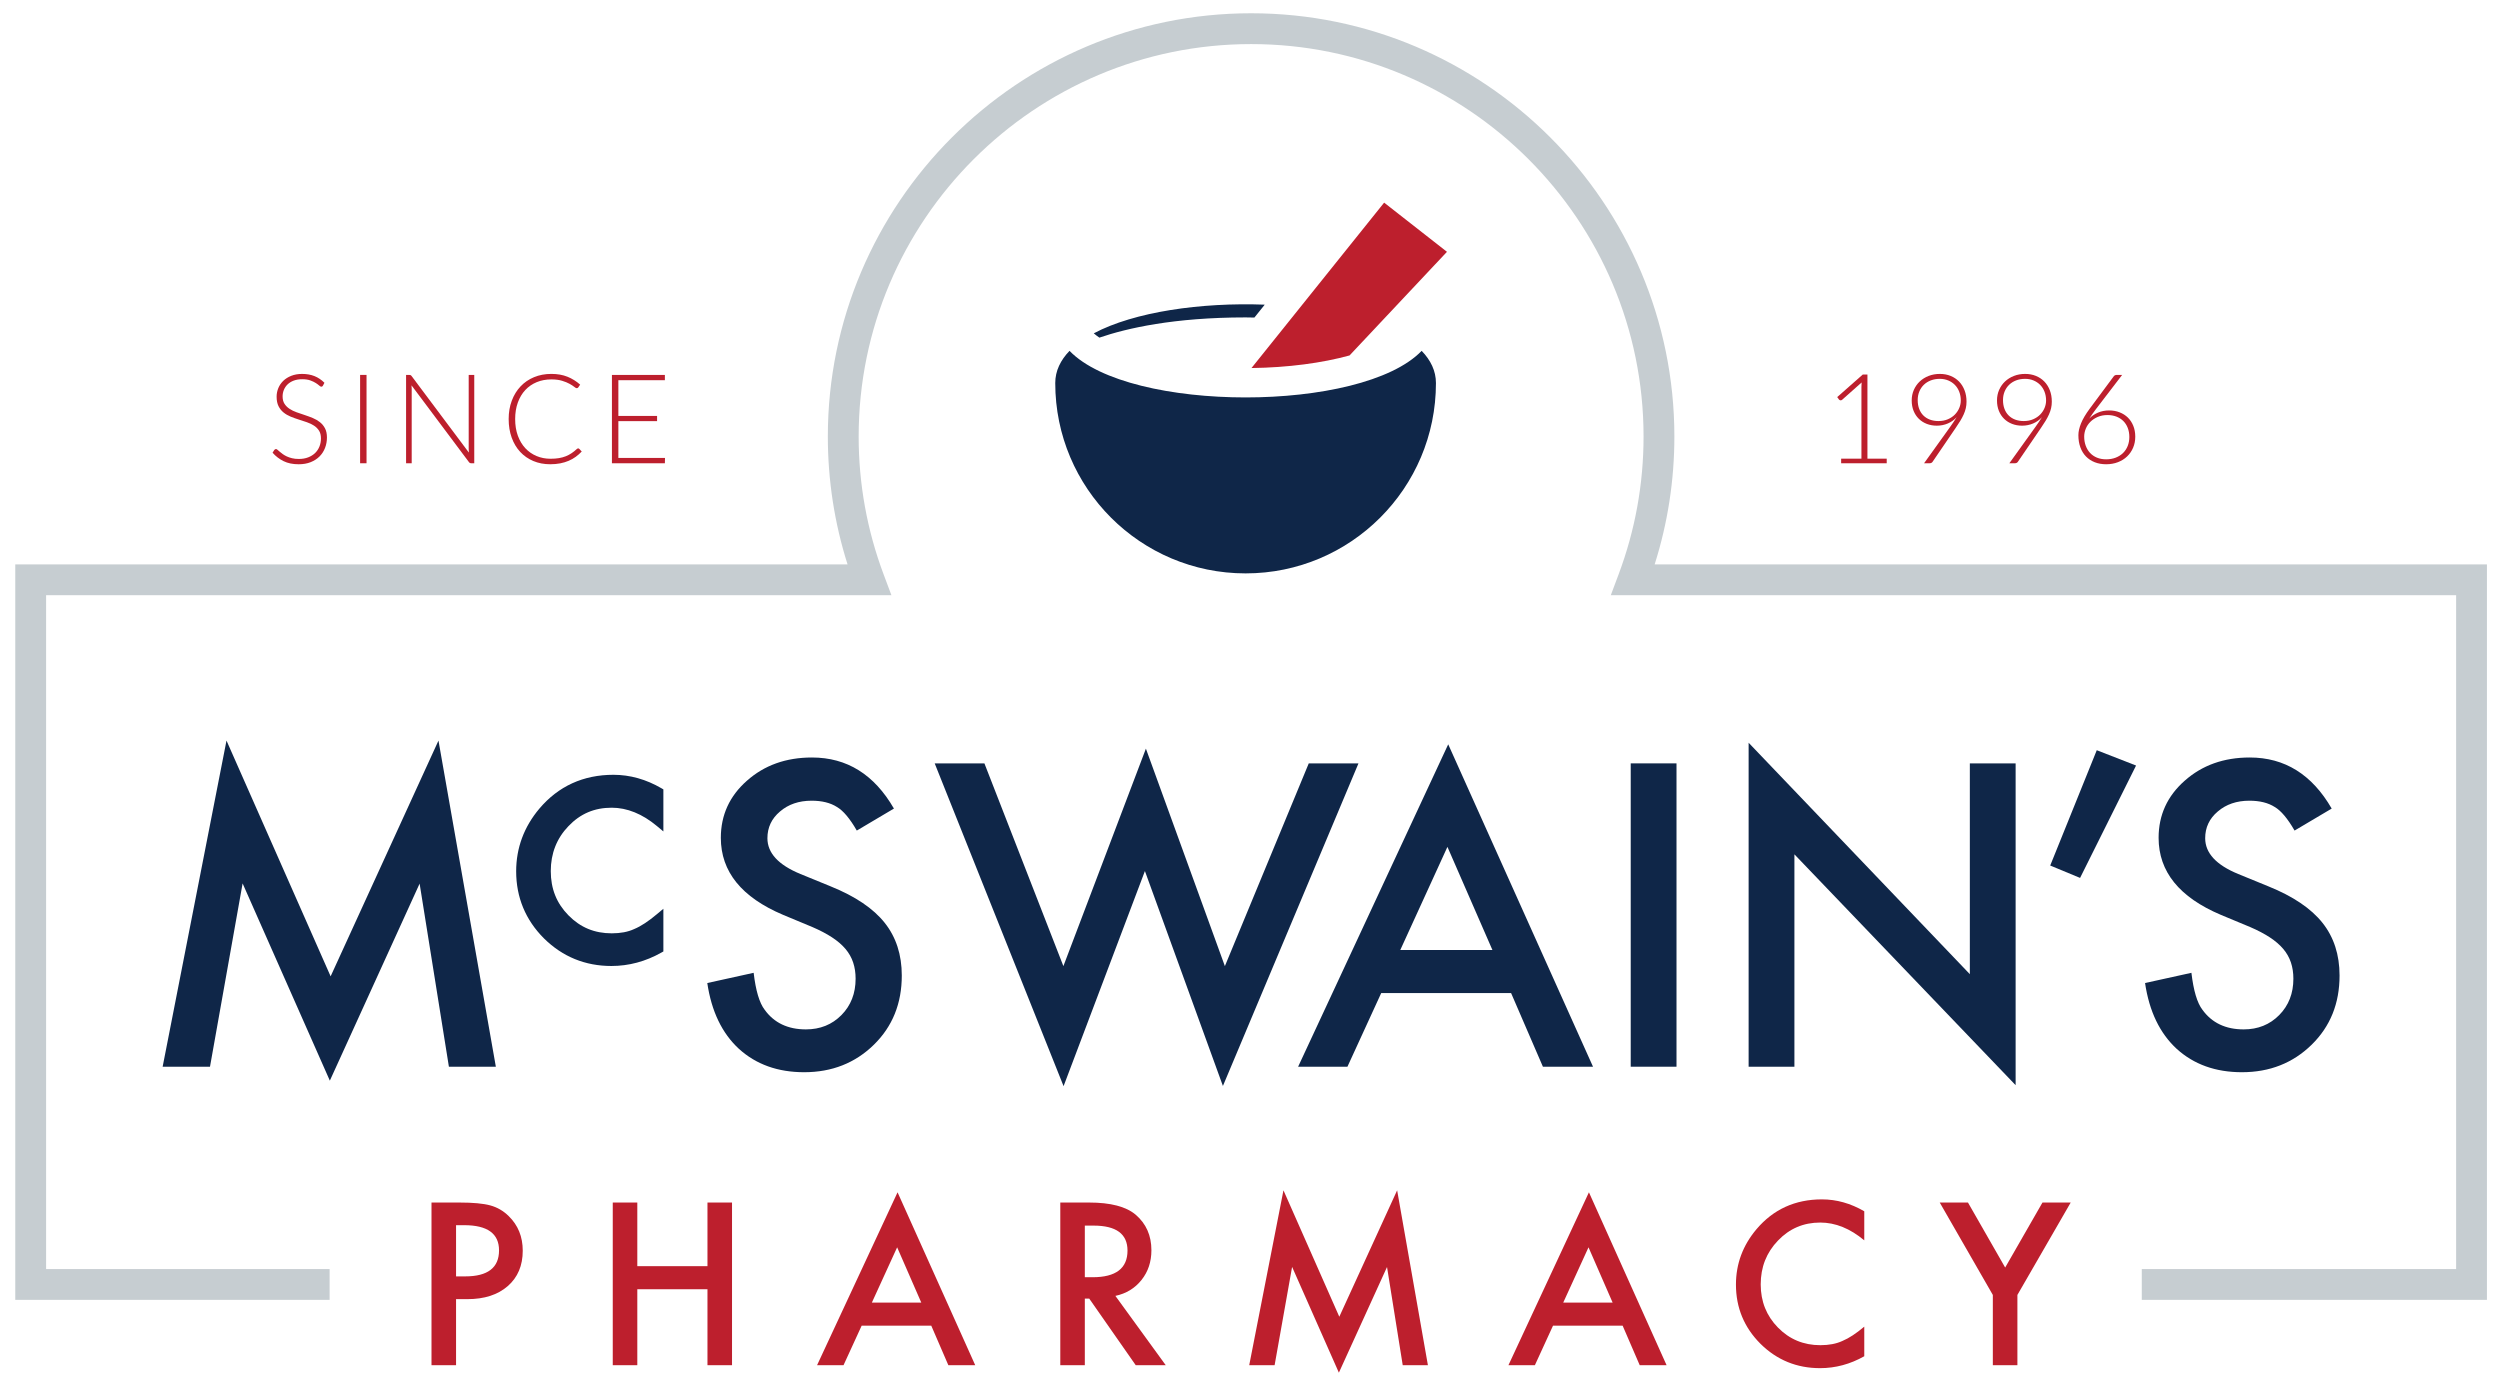
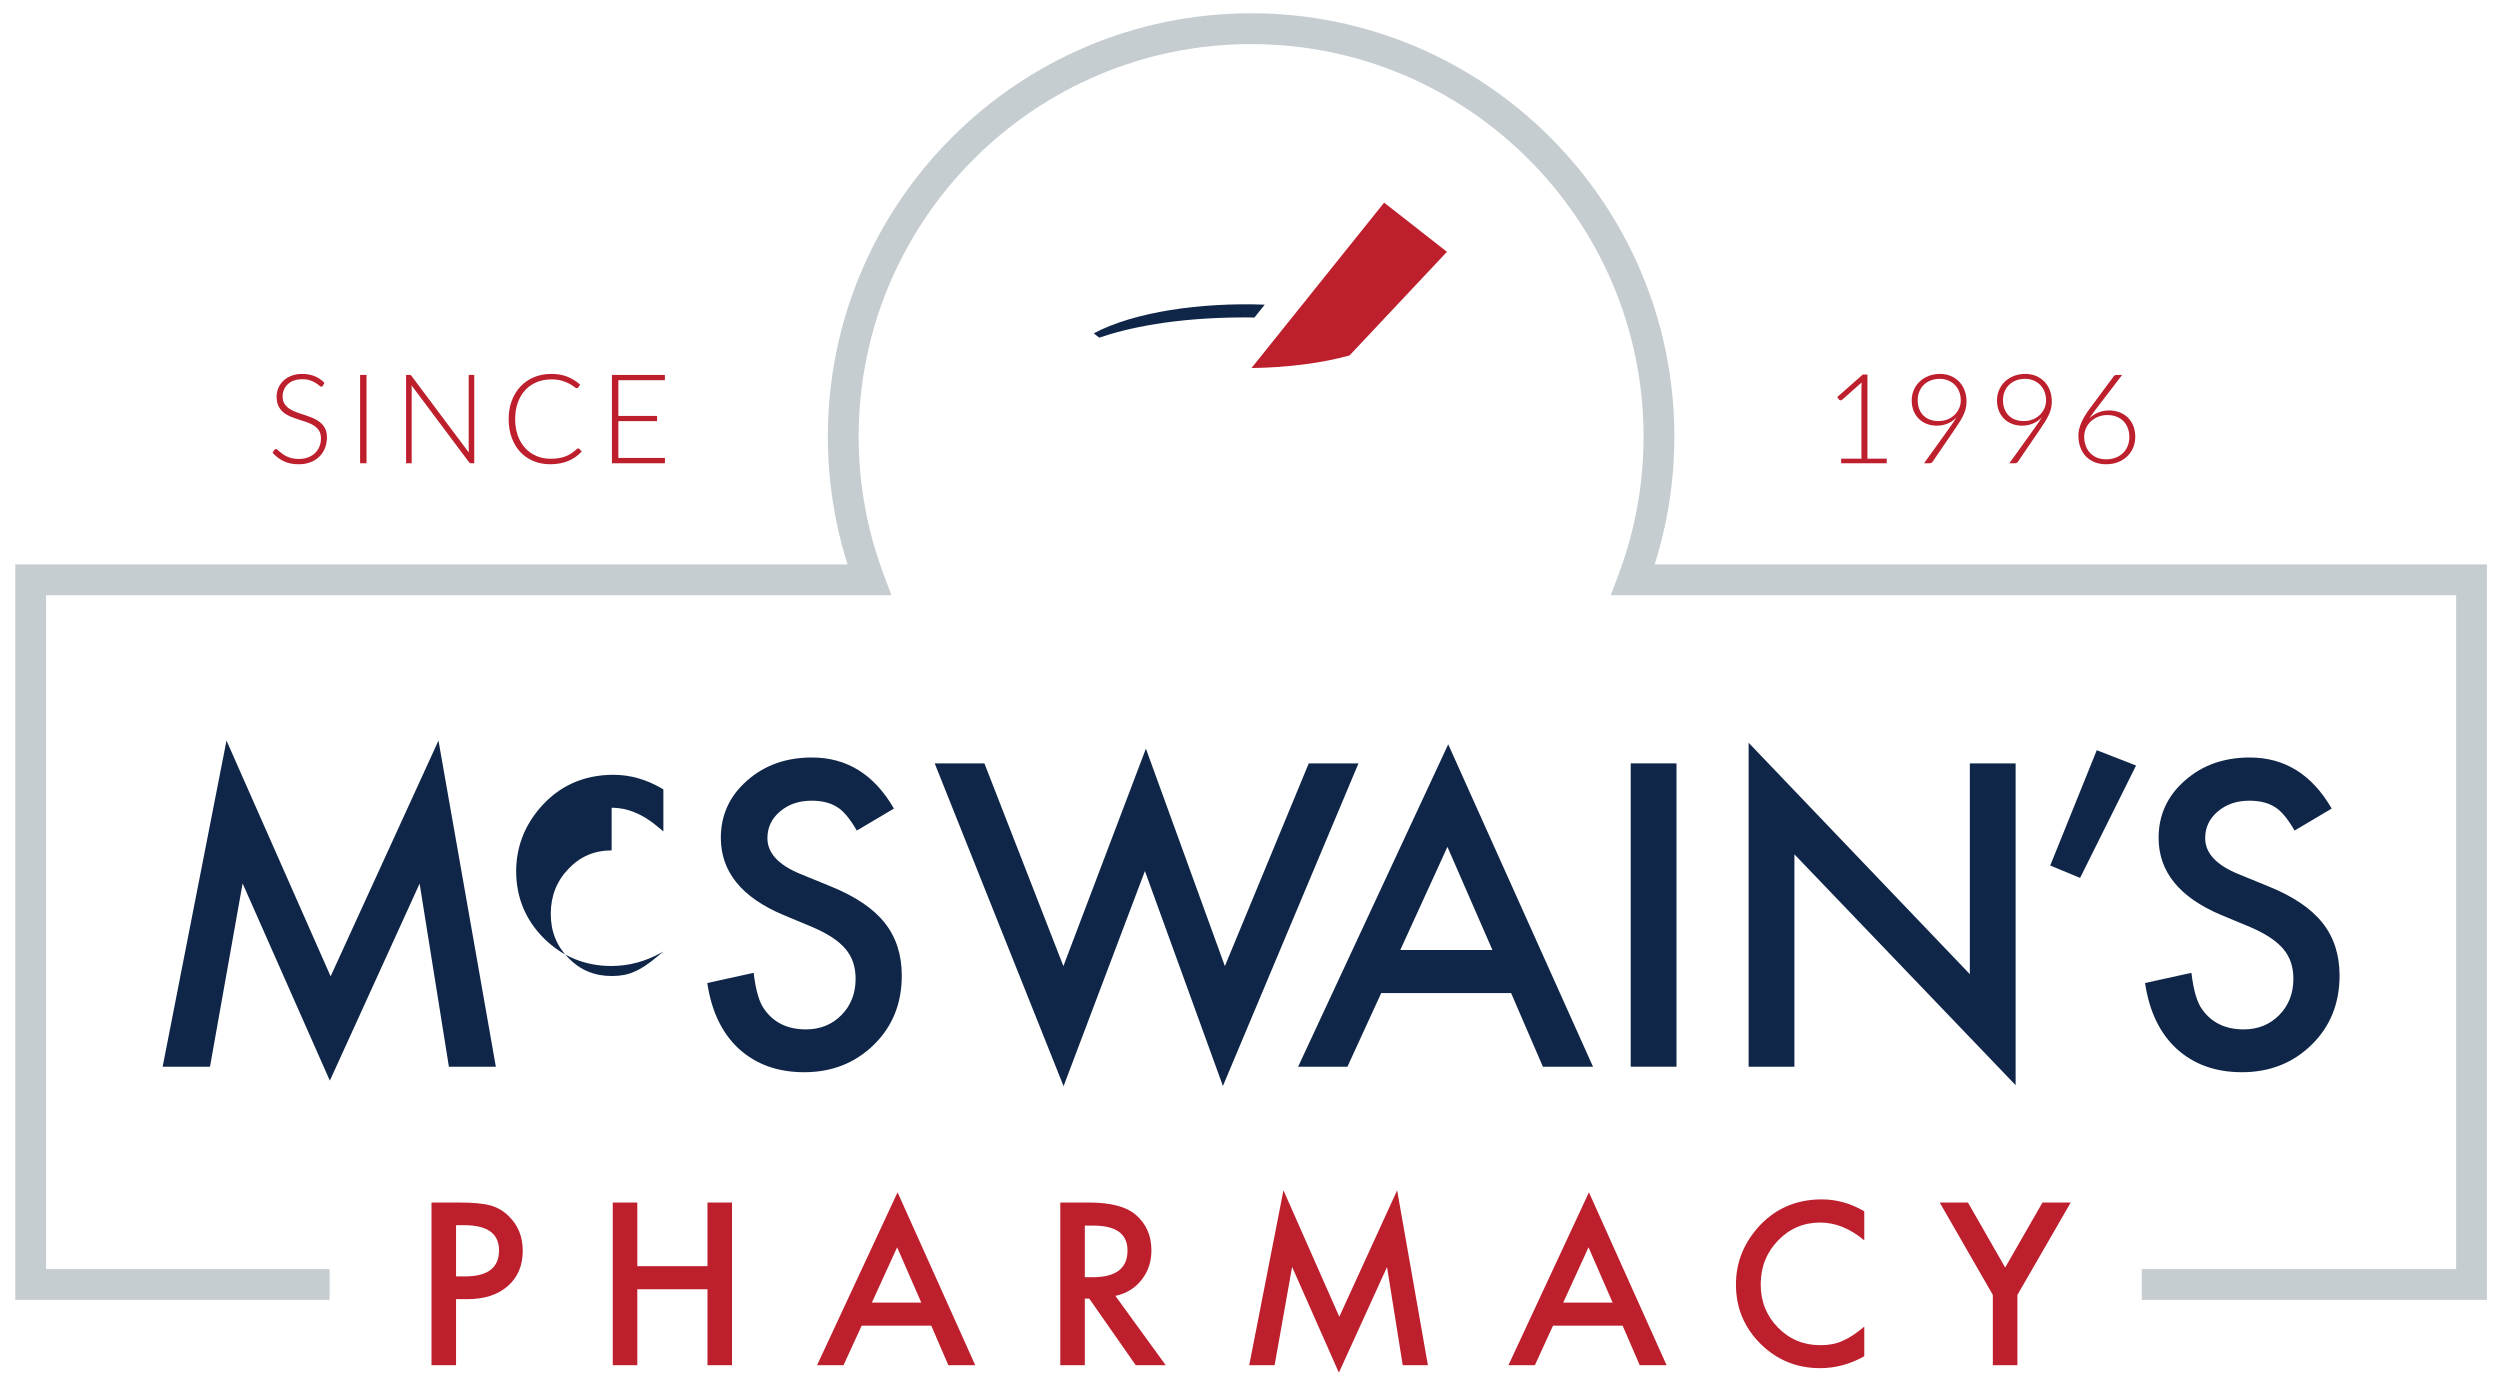
<svg xmlns="http://www.w3.org/2000/svg" id="Layer_1" data-name="Layer 1" viewBox="0 0 685.455 380">
  <path d="M453.679,154.739c3.588-11.321,5.404-23.084,5.404-35.049,0-63.991-52.061-116.053-116.053-116.053s-116.053,52.061-116.053,116.053c0,11.965,1.816,23.728,5.404,35.049H4.187v201.664h86.187v-8.451H12.639v-184.761h231.772l-2.14-5.709c-4.539-12.103-6.842-24.817-6.842-37.792,0-59.332,48.269-107.602,107.602-107.602s107.602,48.269,107.602,107.602c0,12.974-2.303,25.688-6.842,37.792l-2.14,5.709h231.772v184.761h-86.187v8.451h94.638v-201.664h-228.194Z" style="fill: #c6cdd1; stroke-width: 0px;" />
  <g>
-     <path d="M389.795,96.196c-8.207,8.515-28.24,12.773-48.274,12.773s-40.068-4.258-48.274-12.773c-2.47,2.563-3.916,5.493-3.916,8.827,0,28.824,23.366,52.19,52.19,52.19s52.19-23.366,52.19-52.19c0-3.334-1.446-6.264-3.916-8.827Z" style="fill: #0f2648; stroke-width: 0px;" />
    <path d="M301.431,92.573c7.478-2.563,20.391-5.545,40.086-5.545.837,0,1.604.029,2.417.04l2.835-3.535c-17.495-.654-35.775,1.966-46.878,7.862.465.402.976.795,1.541,1.178Z" style="fill: #0f2648; stroke-width: 0px;" />
    <g>
      <path d="M44.594,292.473l17.508-89.418,28.549,64.639,29.571-64.639,15.729,89.418h-12.872l-8.028-50.203-24.615,54.028-23.917-54.081-8.942,50.257h-12.984Z" style="fill: #0f2648; stroke-width: 0px;" />
-       <path d="M167.703,221.458c4.242,0,8.431,1.702,12.45,5.061l1.733,1.448v-11.532l-.524-.305c-4.209-2.453-8.637-3.695-13.16-3.695-8.266,0-15.095,3.116-20.307,9.264-4.226,5.012-6.371,10.797-6.371,17.2,0,7.147,2.567,13.337,7.63,18.401,5.08,5.016,11.299,7.558,18.483,7.558,4.774,0,9.388-1.24,13.713-3.683l.536-.303v-11.707l-1.737,1.457c-1.197,1.007-2.282,1.824-3.31,2.501-1.019.675-2.01,1.213-2.988,1.62-1.655.77-3.714,1.16-6.12,1.16-4.733,0-8.612-1.614-11.868-4.931-3.264-3.32-4.849-7.29-4.849-12.134,0-4.843,1.634-8.99,4.857-12.334,3.235-3.392,7.106-5.043,11.831-5.043Z" style="fill: #0f2648; stroke-width: 0px;" />
+       <path d="M167.703,221.458c4.242,0,8.431,1.702,12.45,5.061l1.733,1.448v-11.532l-.524-.305c-4.209-2.453-8.637-3.695-13.16-3.695-8.266,0-15.095,3.116-20.307,9.264-4.226,5.012-6.371,10.797-6.371,17.2,0,7.147,2.567,13.337,7.63,18.401,5.08,5.016,11.299,7.558,18.483,7.558,4.774,0,9.388-1.24,13.713-3.683l.536-.303l-1.737,1.457c-1.197,1.007-2.282,1.824-3.31,2.501-1.019.675-2.01,1.213-2.988,1.62-1.655.77-3.714,1.16-6.12,1.16-4.733,0-8.612-1.614-11.868-4.931-3.264-3.32-4.849-7.29-4.849-12.134,0-4.843,1.634-8.99,4.857-12.334,3.235-3.392,7.106-5.043,11.831-5.043Z" style="fill: #0f2648; stroke-width: 0px;" />
      <path d="M245.102,221.693l-10.183,6.033c-1.902-3.304-3.715-5.459-5.439-6.464-1.798-1.15-4.112-1.724-6.951-1.724-3.481,0-6.375.988-8.671,2.963-2.3,1.939-3.447,4.382-3.447,7.326,0,4.059,3.016,7.326,9.049,9.804l8.295,3.394c6.75,2.729,11.687,6.059,14.811,9.993,3.124,3.93,4.688,8.752,4.688,14.462,0,7.649-2.552,13.97-7.649,18.961-5.138,5.028-11.509,7.541-19.124,7.541-7.218,0-13.177-2.136-17.884-6.41-4.632-4.274-7.523-10.288-8.671-18.045l12.712-2.801c.572,4.883,1.579,8.26,3.016,10.127,2.586,3.59,6.356,5.387,11.312,5.387,3.912,0,7.162-1.311,9.748-3.932,2.586-2.621,3.878-5.944,3.878-9.965,0-1.616-.223-3.098-.672-4.443-.45-1.349-1.148-2.586-2.099-3.719-.955-1.129-2.184-2.19-3.693-3.176-1.508-.988-3.303-1.932-5.387-2.829l-8.024-3.34c-11.386-4.813-17.077-11.851-17.077-21.115,0-6.248,2.389-11.473,7.166-15.675,4.774-4.237,10.717-6.356,17.828-6.356,9.588,0,17.077,4.668,22.464,14.005Z" style="fill: #0f2648; stroke-width: 0px;" />
      <path d="M269.908,209.304l21.654,55.59,22.624-59.63,21.654,59.63,22.999-55.59h13.63l-37.168,88.448-21.387-58.929-22.301,58.983-35.336-88.502h13.63Z" style="fill: #0f2648; stroke-width: 0px;" />
      <path d="M414.312,272.273h-35.604l-9.265,20.2h-13.522l41.154-88.394,39.701,88.394h-13.738l-8.726-20.2ZM409.196,260.476l-12.337-28.28-12.928,28.28h25.265Z" style="fill: #0f2648; stroke-width: 0px;" />
      <path d="M459.667,209.304v83.169h-12.553v-83.169h12.553Z" style="fill: #0f2648; stroke-width: 0px;" />
      <path d="M479.441,292.473v-88.825l60.653,63.454v-57.798h12.553v88.233l-60.653-63.293v58.229h-12.553Z" style="fill: #0f2648; stroke-width: 0px;" />
      <path d="M574.896,205.694l10.773,4.202-15.35,30.811-8.188-3.394,12.764-31.619Z" style="fill: #0f2648; stroke-width: 0px;" />
      <path d="M639.312,221.693l-10.183,6.033c-1.902-3.304-3.715-5.459-5.439-6.464-1.798-1.15-4.112-1.724-6.951-1.724-3.481,0-6.375.988-8.671,2.963-2.3,1.939-3.447,4.382-3.447,7.326,0,4.059,3.016,7.326,9.049,9.804l8.295,3.394c6.75,2.729,11.687,6.059,14.811,9.993,3.124,3.93,4.688,8.752,4.688,14.462,0,7.649-2.552,13.97-7.649,18.961-5.138,5.028-11.509,7.541-19.124,7.541-7.218,0-13.177-2.136-17.884-6.41-4.632-4.274-7.523-10.288-8.671-18.045l12.712-2.801c.572,4.883,1.579,8.26,3.016,10.127,2.586,3.59,6.356,5.387,11.312,5.387,3.912,0,7.162-1.311,9.748-3.932,2.586-2.621,3.878-5.944,3.878-9.965,0-1.616-.223-3.098-.672-4.443-.45-1.349-1.148-2.586-2.099-3.719-.955-1.129-2.184-2.19-3.693-3.176-1.508-.988-3.303-1.932-5.387-2.829l-8.024-3.34c-11.386-4.813-17.077-11.851-17.077-21.115,0-6.248,2.389-11.473,7.166-15.675,4.774-4.237,10.717-6.356,17.828-6.356,9.588,0,17.077,4.668,22.464,14.005Z" style="fill: #0f2648; stroke-width: 0px;" />
    </g>
  </g>
  <g>
    <g>
      <g>
        <path d="M517.304,125.75v1.267h-12.497v-1.267h5.565v-19.652c0-.388.019-.799.052-1.233l-5.342,4.742c-.16.137-.319.189-.479.154-.16-.033-.286-.102-.375-.204l-.498-.685,7.003-6.18h1.282v23.058h5.29Z" style="fill: #bd1f2d; stroke-width: 0px;" />
        <path d="M534.719,117.02c.342-.49.661-.951.958-1.378.297-.427.565-.847.802-1.257-.661.741-1.464,1.315-2.411,1.72s-1.958.607-3.031.607c-.992,0-1.909-.163-2.749-.489-.836-.325-1.564-.789-2.181-1.395-.617-.604-1.096-1.332-1.438-2.183-.342-.849-.513-1.8-.513-2.849,0-1.038.193-2.0.58-2.885.39-.884.925-1.653,1.609-2.303.687-.65,1.501-1.161,2.441-1.532.944-.37,1.973-.555,3.091-.555,1.074,0,2.058.182,2.953.548.895.366,1.664.88,2.311,1.549.643.667,1.148,1.466,1.505,2.396.36.931.539,1.967.539,3.108,0,.628-.063,1.226-.197,1.796-.13.572-.323,1.142-.58,1.713-.256.57-.568,1.155-.932,1.755-.368.598-.784,1.241-1.252,1.926l-6.349,9.311c-.171.262-.453.394-.84.394h-1.49l7.173-9.997ZM531.483,115.445c.97,0,1.835-.165,2.6-.496.765-.331,1.408-.765,1.928-1.302.516-.535.914-1.139,1.189-1.805s.412-1.343.412-2.028c0-.879-.145-1.683-.431-2.415-.282-.73-.684-1.354-1.196-1.874-.513-.518-1.122-.923-1.824-1.215-.702-.292-1.471-.437-2.303-.437-.899,0-1.724.143-2.463.427-.743.286-1.378.685-1.909,1.198-.531.515-.944,1.127-1.241,1.841-.297.713-.446,1.499-.446,2.353,0,.892.134,1.692.401,2.405s.65,1.319,1.148,1.815,1.096.877,1.798,1.139c.702.262,1.479.394,2.337.394Z" style="fill: #bd1f2d; stroke-width: 0px;" />
        <path d="M558.104,117.02c.342-.49.661-.951.958-1.378.297-.427.565-.847.802-1.257-.661.741-1.464,1.315-2.411,1.72s-1.958.607-3.031.607c-.992,0-1.909-.163-2.749-.489-.836-.325-1.564-.789-2.181-1.395-.617-.604-1.096-1.332-1.438-2.183-.342-.849-.513-1.8-.513-2.849,0-1.038.193-2.0.58-2.885.39-.884.925-1.653,1.609-2.303.687-.65,1.501-1.161,2.441-1.532.944-.37,1.973-.555,3.091-.555,1.074,0,2.058.182,2.953.548s1.664.88,2.311,1.549c.643.667,1.148,1.466,1.505,2.396.36.931.539,1.967.539,3.108,0,.628-.063,1.226-.197,1.796-.13.572-.323,1.142-.58,1.713-.256.57-.568,1.155-.932,1.755-.368.598-.784,1.241-1.252,1.926l-6.349,9.311c-.171.262-.453.394-.84.394h-1.49l7.173-9.997ZM554.869,115.445c.97,0,1.835-.165,2.6-.496s1.408-.765,1.928-1.302c.516-.535.914-1.139,1.189-1.805s.412-1.343.412-2.028c0-.879-.145-1.683-.431-2.415-.282-.73-.684-1.354-1.196-1.874-.513-.518-1.122-.923-1.824-1.215-.702-.292-1.471-.437-2.303-.437-.899,0-1.724.143-2.463.427-.743.286-1.378.685-1.909,1.198-.531.515-.944,1.127-1.241,1.841-.297.713-.446,1.499-.446,2.353,0,.892.134,1.692.401,2.405s.65,1.319,1.148,1.815c.498.496,1.096.877,1.798,1.139s1.479.394,2.337.394Z" style="fill: #bd1f2d; stroke-width: 0px;" />
        <path d="M574.632,112.226c-.353.468-.676.908-.973,1.319-.297.41-.565.815-.806,1.215.672-.695,1.471-1.241,2.396-1.635.925-.394,1.935-.591,3.031-.591,1.036,0,1.995.171,2.875.515.877.342,1.635.825,2.27,1.445.632.622,1.129,1.376,1.486,2.261.36.884.542,1.874.542,2.97s-.197,2.106-.591,3.029c-.394.925-.944,1.724-1.646,2.396-.702.674-1.542,1.2-2.522,1.575-.984.377-2.062.565-3.236.565-1.129,0-2.166-.182-3.098-.546-.936-.366-1.739-.892-2.407-1.575-.669-.685-1.185-1.521-1.549-2.508-.364-.988-.546-2.103-.546-3.347,0-.947.238-2.017.717-3.21s1.267-2.532,2.363-4.014l6.609-8.903c.193-.262.483-.394.873-.394h1.438l-7.225,9.432ZM577.44,125.938c.981,0,1.865-.154,2.652-.461.788-.308,1.46-.734,2.013-1.276.554-.542.977-1.187,1.274-1.934.297-.749.446-1.562.446-2.441,0-.923-.145-1.759-.438-2.508-.29-.747-.702-1.38-1.23-1.9-.531-.518-1.163-.918-1.895-1.198-.728-.279-1.538-.42-2.43-.42-1.003,0-1.902.175-2.697.522-.791.349-1.464.799-2.01,1.352-.55.554-.966,1.185-1.252,1.893-.282.708-.427,1.421-.427,2.14,0,.901.141,1.735.42,2.498.279.765.676,1.425,1.189,1.978.516.554,1.144.984,1.883,1.293.743.306,1.575.461,2.5.461Z" style="fill: #bd1f2d; stroke-width: 0px;" />
      </g>
      <g>
        <path d="M88.545,105.74c-.104.193-.253.29-.446.29-.149,0-.338-.106-.572-.316-.234-.212-.55-.446-.951-.702-.397-.256-.899-.494-1.497-.711-.598-.215-1.337-.325-2.218-.325-.877,0-1.653.126-2.318.377-.669.251-1.226.594-1.679,1.027-.45.435-.791.936-1.025,1.506-.234.57-.353,1.17-.353,1.798,0,.821.175,1.501.524,2.036.345.537.806.994,1.378,1.371.568.375,1.218.693,1.943.949s1.467.511,2.233.762,1.508.529,2.233.83c.724.303,1.375.682,1.943,1.139.572.457,1.033,1.018,1.378,1.687.349.667.524,1.497.524,2.491,0,1.016-.175,1.971-.524,2.866-.345.897-.851,1.675-1.512,2.337-.665.663-1.475,1.185-2.433,1.568-.958.381-2.054.572-3.284.572-1.601,0-2.976-.282-4.127-.847-1.152-.565-2.162-1.337-3.031-2.32l.479-.752c.137-.171.297-.256.479-.256.104,0,.234.069.394.204.16.137.357.306.583.505.227.201.502.418.821.65.319.234.691.451,1.114.652.42.199.906.368,1.453.505.55.136,1.17.204,1.869.204.958,0,1.813-.145,2.567-.437.754-.292,1.389-.687,1.909-1.189.516-.503.914-1.1,1.189-1.789.275-.691.412-1.43.412-2.218,0-.856-.175-1.56-.524-2.114-.349-.554-.806-1.016-1.378-1.388-.572-.37-1.218-.682-1.943-.932s-1.471-.496-2.233-.736c-.765-.24-1.512-.509-2.236-.804-.724-.297-1.371-.676-1.943-1.139-.568-.463-1.029-1.038-1.378-1.729-.345-.691-.52-1.555-.52-2.593,0-.81.152-1.592.461-2.346.308-.752.762-1.417,1.352-1.995.594-.576,1.326-1.038,2.199-1.386.873-.347,1.869-.522,2.99-.522,1.252,0,2.381.199,3.381.598.996.401,1.906,1.01,2.73,1.833l-.412.788Z" style="fill: #bd1f2d; stroke-width: 0px;" />
        <path d="M100.496,127.017h-1.761v-24.223h1.761v24.223Z" style="fill: #bd1f2d; stroke-width: 0px;" />
        <path d="M130.033,102.794v24.223h-.821c-.149,0-.271-.026-.368-.076-.1-.052-.193-.141-.286-.266l-15.729-21.023c.033.344.052.669.052.977v20.387h-1.542v-24.223h.873c.16,0,.282.02.368.061.085.039.178.128.282.264l15.695,20.971c-.033-.342-.048-.667-.048-.975v-20.32h1.523Z" style="fill: #bd1f2d; stroke-width: 0px;" />
        <path d="M158.522,122.943c.115,0,.212.039.29.119l.687.736c-.502.537-1.048,1.02-1.635,1.447-.591.429-1.233.793-1.935,1.096s-1.471.537-2.311.702-1.761.247-2.764.247c-1.679,0-3.217-.293-4.614-.88-1.397-.589-2.6-1.421-3.603-2.5-1.003-1.077-1.783-2.381-2.337-3.912-.554-1.529-.832-3.228-.832-5.101,0-1.837.286-3.514.858-5.032.568-1.518,1.367-2.821,2.396-3.912,1.025-1.09,2.259-1.935,3.696-2.534,1.438-.6,3.024-.899,4.759-.899,1.657,0,3.121.256,4.402.771,1.278.513,2.441,1.237,3.492,2.173l-.531.771c-.093.137-.234.204-.431.204-.134,0-.357-.124-.665-.375s-.736-.528-1.285-.83c-.546-.303-1.23-.58-2.043-.83-.817-.251-1.798-.377-2.938-.377-1.46,0-2.797.251-4.012.752-1.215.503-2.262,1.222-3.135,2.158-.873.934-1.553,2.077-2.043,3.423-.49,1.347-.736,2.859-.736,4.536,0,1.713.245,3.241.743,4.588s1.178,2.485,2.047,3.416c.866.929,1.891,1.642,3.072,2.14,1.181.496,2.456.743,3.826.743.866,0,1.638-.056,2.318-.171.68-.113,1.304-.284,1.876-.513.568-.228,1.1-.509,1.59-.84.49-.331.977-.719,1.456-1.163.056-.046.115-.084.171-.111.056-.03.115-.043.171-.043Z" style="fill: #bd1f2d; stroke-width: 0px;" />
        <path d="M182.331,125.562l-.033,1.454h-14.518v-24.223h14.518v1.456h-12.753v9.791h10.613v1.421h-10.613v10.101h12.787Z" style="fill: #bd1f2d; stroke-width: 0px;" />
      </g>
    </g>
    <path d="M379.505,55.56l-36.37,45.35c9.98-.125,19.412-1.386,26.885-3.453l26.709-28.415-17.225-13.482Z" style="fill: #bd1f2d; stroke-width: 0px;" />
    <g>
      <path d="M125.042,356.201v18.112h-6.731v-44.6h7.626c3.739,0,6.557.26,8.464.78,1.927.52,3.619,1.502,5.084,2.946,2.563,2.503,3.842,5.662,3.842,9.475,0,4.083-1.37,7.319-4.102,9.706-2.732,2.387-6.421,3.582-11.063,3.582h-3.12ZM125.042,349.962h2.513c6.182,0,9.273-2.379,9.273-7.135,0-4.603-3.19-6.904-9.561-6.904h-2.224v14.039Z" style="fill: #bd1f2d; stroke-width: 0px;" />
      <path d="M174.739,347.16h19.238v-17.447h6.731v44.6h-6.731v-20.827h-19.238v20.827h-6.731v-44.6h6.731v17.447Z" style="fill: #bd1f2d; stroke-width: 0px;" />
      <path d="M255.34,363.48h-19.09l-4.968,10.832h-7.255l22.069-47.402,21.293,47.402h-7.37l-4.68-10.832ZM252.6,357.154l-6.619-15.165-6.933,15.165h13.552Z" style="fill: #bd1f2d; stroke-width: 0px;" />
      <path d="M305.816,355.306l13.808,19.007h-8.228l-12.743-18.256h-1.213v18.256h-6.726v-44.6h7.882c5.893,0,10.151,1.108,12.768,3.322,2.889,2.466,4.333,5.719,4.333,9.764,0,3.159-.904,5.874-2.715,8.146-1.807,2.272-4.197,3.726-7.164,4.362ZM297.439,350.193h2.138c6.376,0,9.565-2.437,9.565-7.308,0-4.564-3.103-6.846-9.301-6.846h-2.402v14.154Z" style="fill: #bd1f2d; stroke-width: 0px;" />
      <path d="M342.514,374.313l9.388-47.951,15.31,34.664,15.859-34.664,8.435,47.951h-6.904l-4.304-26.922-13.201,28.973-12.826-29.002-4.795,26.951h-6.962Z" style="fill: #bd1f2d; stroke-width: 0px;" />
      <path d="M444.9,363.48h-19.094l-4.968,10.832h-7.25l22.069-47.402,21.289,47.402h-7.366l-4.68-10.832ZM442.156,357.154l-6.615-15.165-6.933,15.165h13.548Z" style="fill: #bd1f2d; stroke-width: 0px;" />
      <path d="M511.149,332.11v7.973c-3.887-3.254-7.915-4.882-12.074-4.882-4.581,0-8.443,1.647-11.583,4.94-3.157,3.274-4.737,7.279-4.737,12.017,0,4.68,1.58,8.627,4.737,11.843,3.157,3.217,7.028,4.824,11.612,4.824,2.369,0,4.378-.386,6.037-1.155.924-.386,1.882-.906,2.872-1.56.995-.654,2.039-1.444,3.136-2.369v8.117c-3.854,2.177-7.898,3.264-12.132,3.264-6.371,0-11.815-2.224-16.321-6.673-4.486-4.488-6.731-9.898-6.731-16.234,0-5.68,1.878-10.746,5.633-15.194,4.622-5.449,10.601-8.175,17.938-8.175,4.003,0,7.874,1.087,11.612,3.264Z" style="fill: #bd1f2d; stroke-width: 0px;" />
      <path d="M546.398,355.046l-14.559-25.333h7.742l10.201,17.823,10.226-17.823h7.742l-14.616,25.333v19.267h-6.735v-19.267Z" style="fill: #bd1f2d; stroke-width: 0px;" />
    </g>
  </g>
</svg>